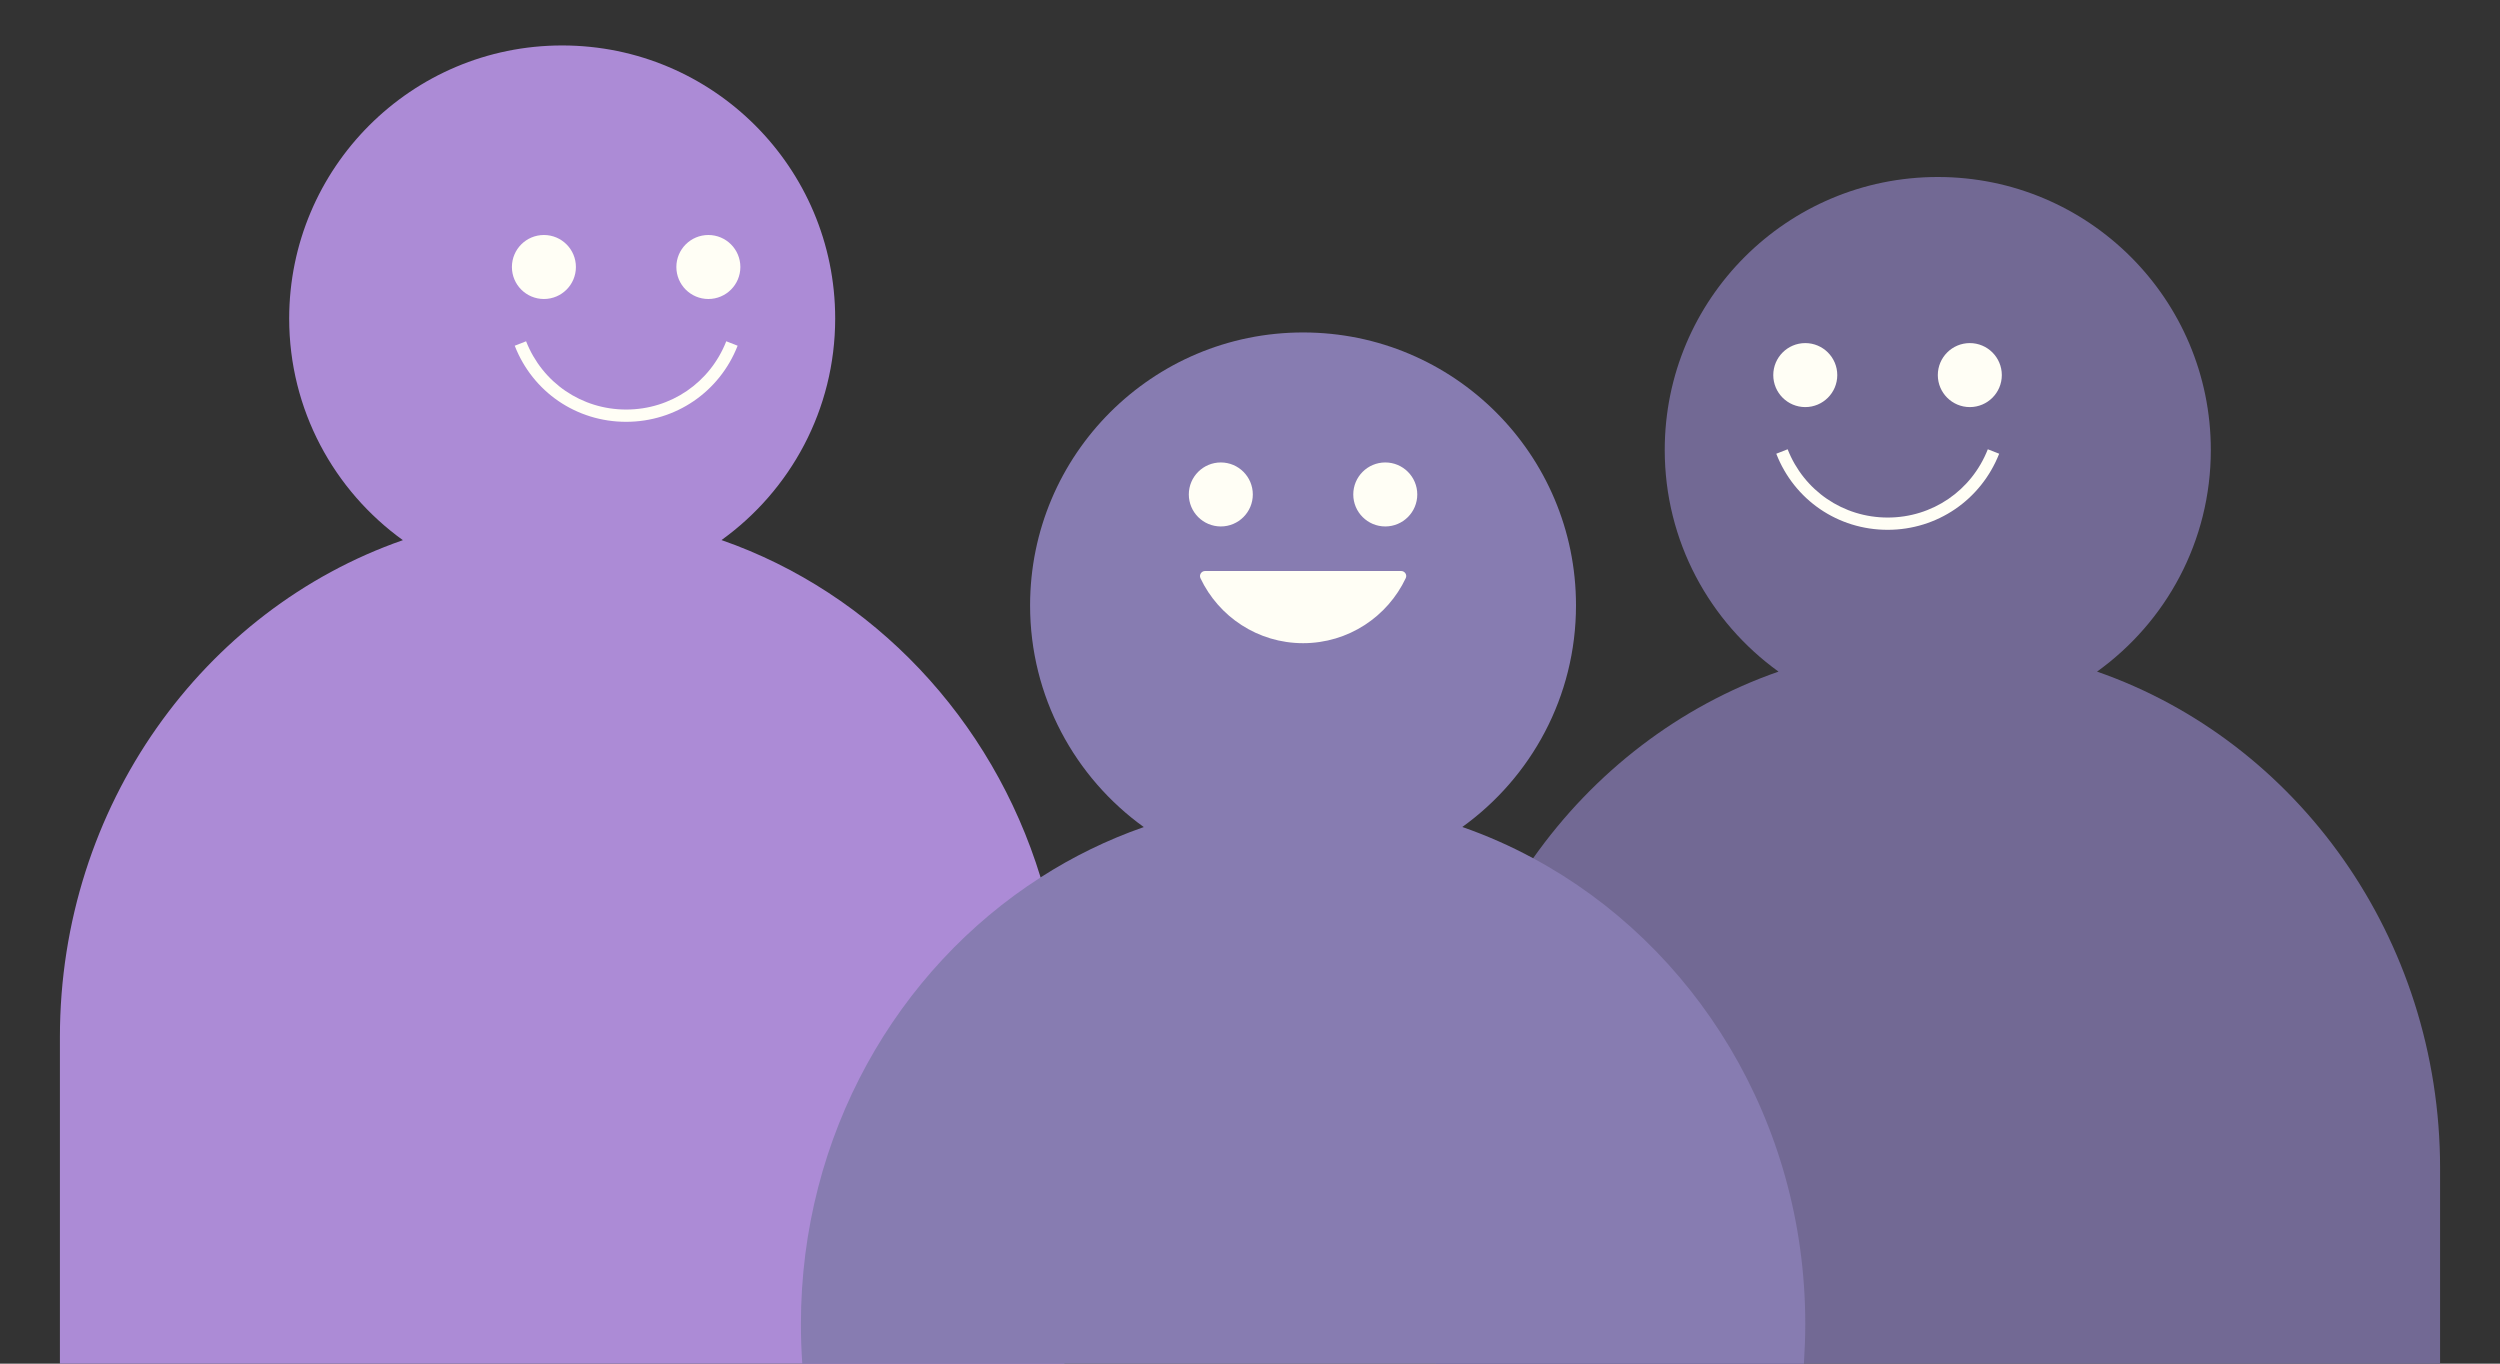
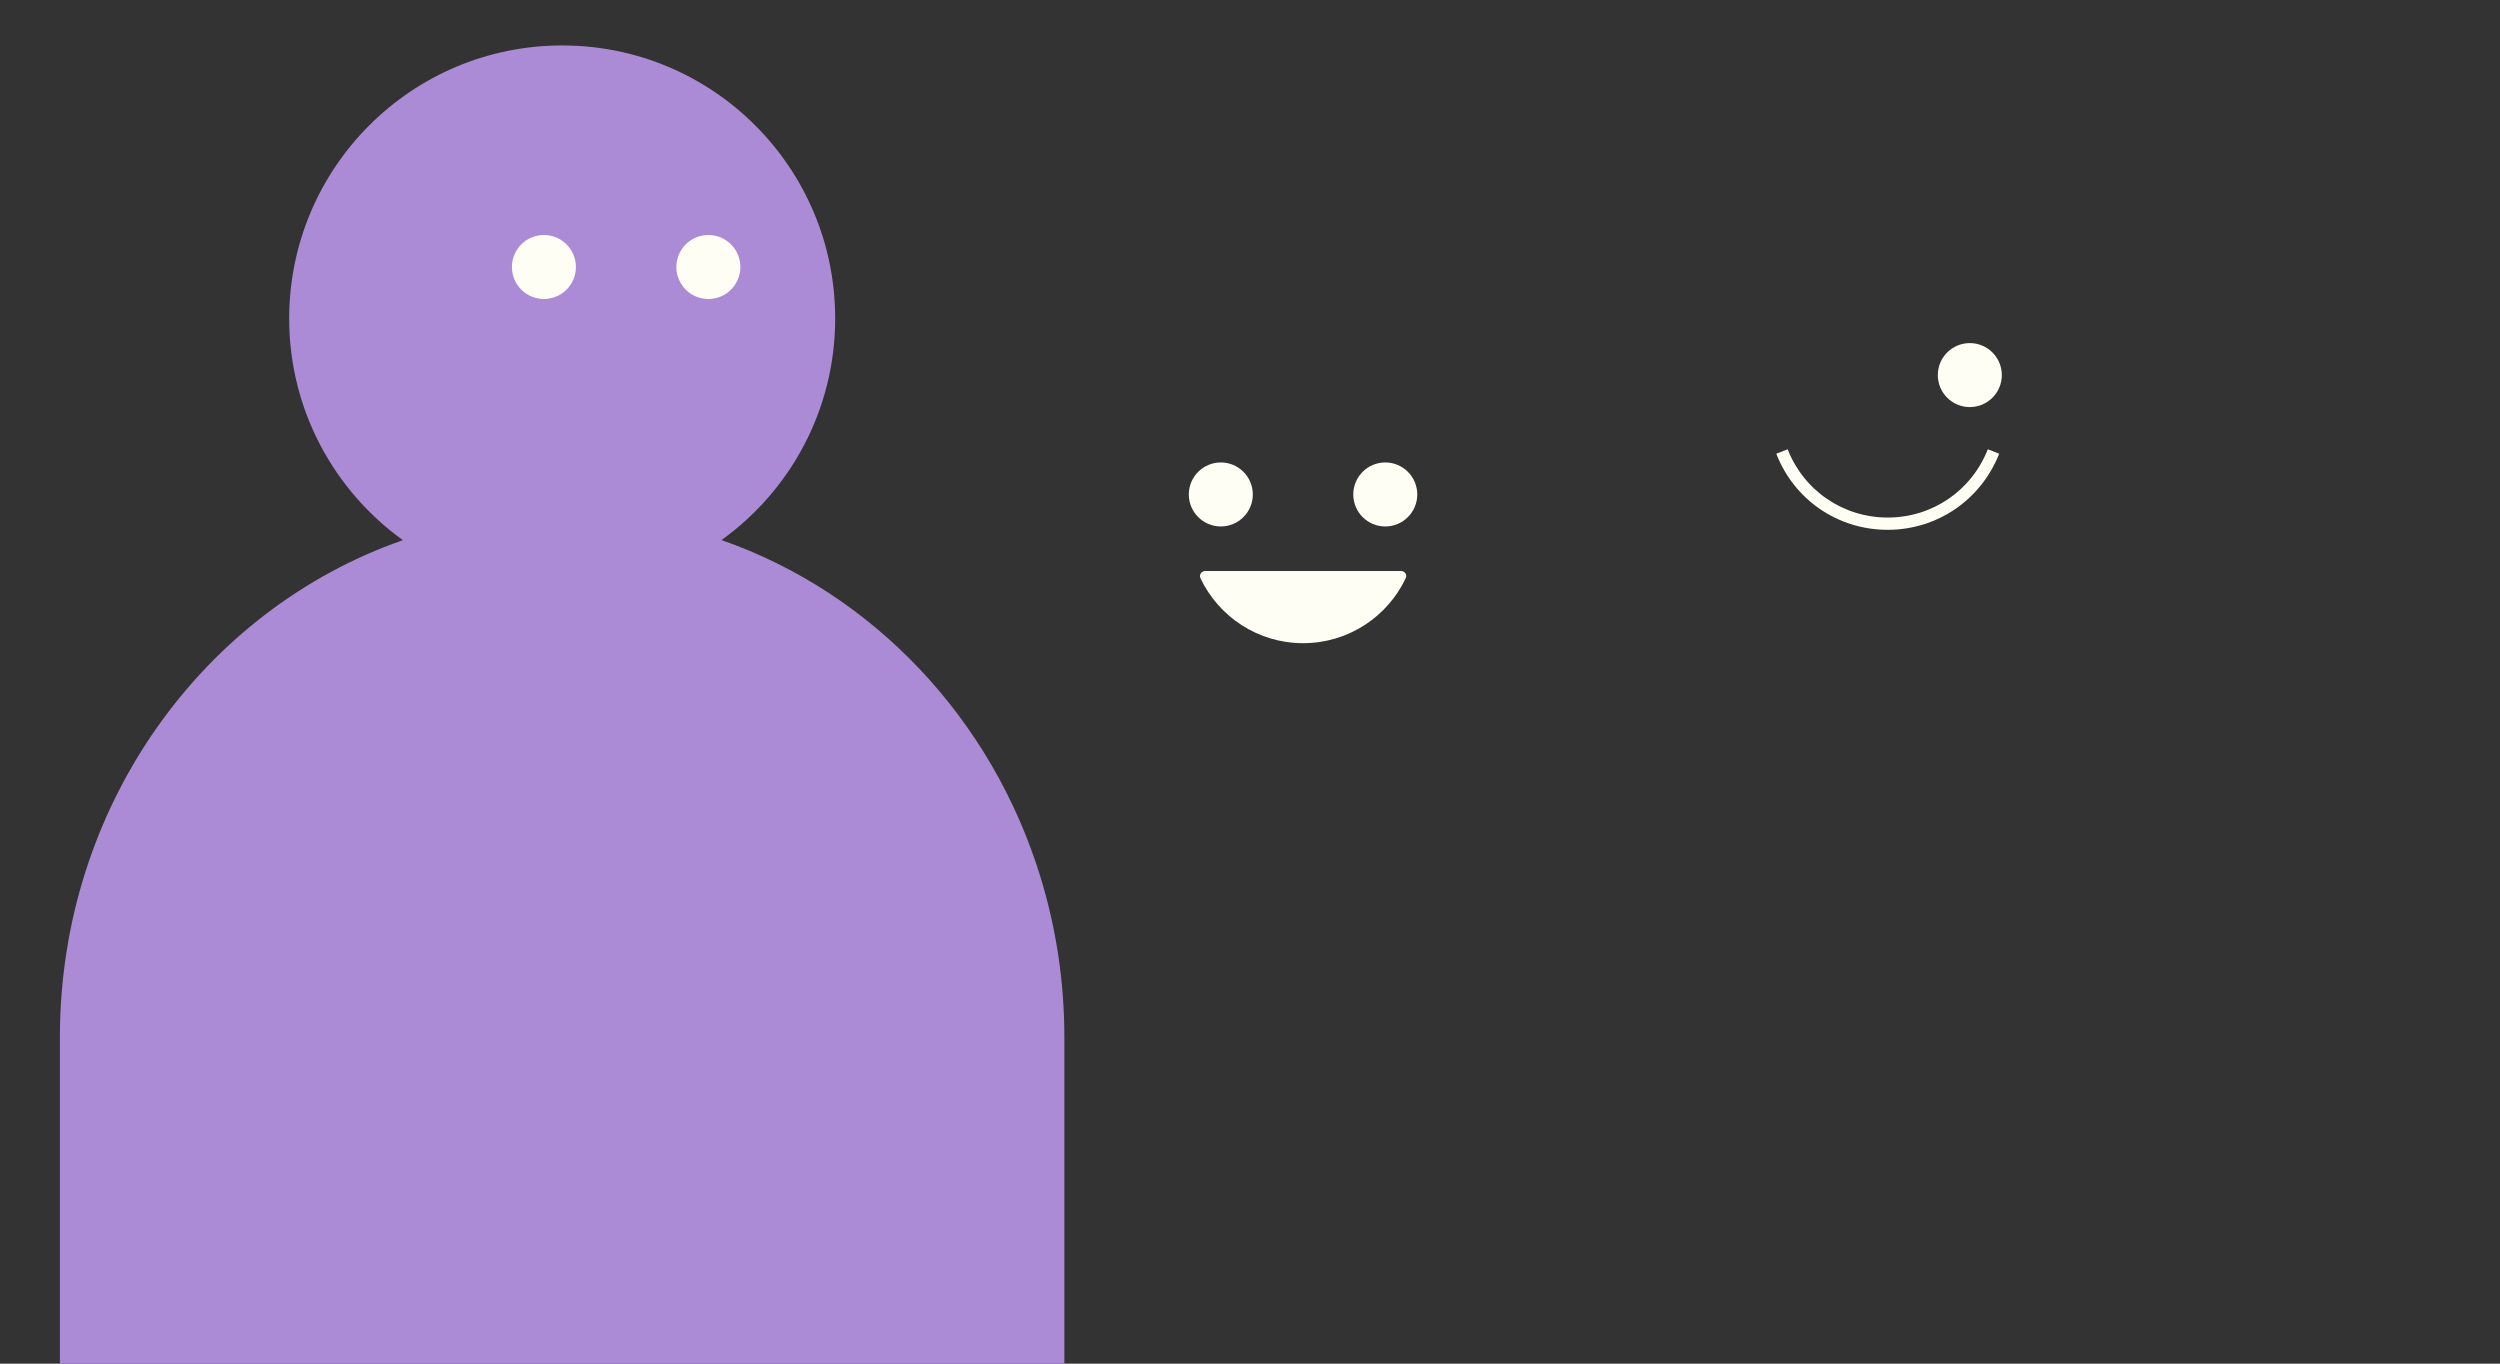
<svg xmlns="http://www.w3.org/2000/svg" version="1.1" id="Livello_1" x="0px" y="0px" viewBox="0 0 275 150" style="enable-background:new 0 0 275 150;" xml:space="preserve">
  <rect x="0" y="0" width="275" height="150" fill="#333333" stroke="none" />
  <style type="text/css">
	.st0{fill:#726994;}
	.st1{fill:#AC8BD6;}
	.st2{fill:#877CB1;}
	.st3{fill:#FFFEF5;}
</style>
  <g>
    <g>
-       <path class="st0" d="M268.41,128.53V150H157.92v-21.47c0-12.78,3.99-24.58,10.73-34.13c6.68-9.47,16.08-16.72,26.98-20.52h0.01    c-7.57-5.45-12.52-14.34-12.52-24.38c0-16.59,13.44-30.03,30.04-30.03c16.58,0,30.03,13.44,30.03,30.03    c0,10.04-4.93,18.93-12.52,24.38h0.01C252.61,81.51,268.41,103.09,268.41,128.53z" />
-     </g>
+       </g>
    <g>
      <path class="st1" d="M117.08,114.08V150H6.59v-35.92c0-25.43,15.8-47.02,37.72-54.66h0.01c-7.57-5.45-12.51-14.34-12.51-24.38    C31.82,18.45,45.26,5,61.84,5s30.03,13.44,30.03,30.03c0,10.04-4.93,18.93-12.51,24.38c0,0,0,0,0.01,0    c16.64,5.8,29.75,19.64,35.09,37.09C116.16,102.04,117.08,107.95,117.08,114.08z" />
    </g>
    <g>
      <g>
-         <path class="st2" d="M198.58,145.63c0,1.48-0.06,2.93-0.15,4.37H88.25c-0.1-1.44-0.15-2.89-0.15-4.37     c0-20.78,10.56-38.99,26.37-49.12c3.53-2.27,7.33-4.13,11.34-5.53h0.01c-7.57-5.45-12.51-14.34-12.51-24.38     c0-16.59,13.44-30.03,30.03-30.03S173.36,50,173.36,66.59c0,10.04-4.93,18.93-12.51,24.38h0.01c2.69,0.94,5.3,2.09,7.79,3.44     C186.43,103.97,198.58,123.32,198.58,145.63z" />
-       </g>
+         </g>
    </g>
    <g>
      <g>
-         <path class="st3" d="M68.87,46.4c-5.46,0-10.27-3.28-12.25-8.37l1.25-0.49c1.79,4.56,6.11,7.51,11.01,7.51     c4.9,0,9.22-2.95,11.01-7.51l1.25,0.49C79.15,43.11,74.33,46.4,68.87,46.4z" />
-       </g>
+         </g>
      <g>
        <g>
          <circle class="st3" cx="77.92" cy="29.37" r="3.52" />
        </g>
        <g>
          <circle class="st3" cx="59.83" cy="29.37" r="3.52" />
        </g>
      </g>
    </g>
    <g>
      <g>
        <g>
          <g>
            <circle class="st3" cx="152.38" cy="54.39" r="3.52" />
          </g>
          <g>
            <circle class="st3" cx="134.29" cy="54.39" r="3.52" />
          </g>
        </g>
      </g>
      <g>
        <g>
          <path class="st3" d="M154.12,62.81c0.41,0,0.69,0.42,0.51,0.79c-2,4.23-6.31,7.15-11.29,7.15c-4.98,0-9.29-2.92-11.29-7.15      c-0.17-0.37,0.11-0.79,0.51-0.79C132.56,62.81,154.12,62.81,154.12,62.81z" />
        </g>
      </g>
    </g>
    <g>
      <g>
        <g>
          <path class="st3" d="M207.64,58.28c-5.46,0-10.27-3.28-12.25-8.37l1.25-0.49c1.79,4.56,6.11,7.51,11.01,7.51      c4.9,0,9.22-2.95,11.01-7.51l1.25,0.49C217.9,55,213.09,58.28,207.64,58.28z" />
        </g>
        <g>
          <g>
            <circle class="st3" cx="216.68" cy="41.26" r="3.52" />
          </g>
          <g>
-             <circle class="st3" cx="198.58" cy="41.26" r="3.52" />
-           </g>
+             </g>
        </g>
      </g>
    </g>
  </g>
</svg>